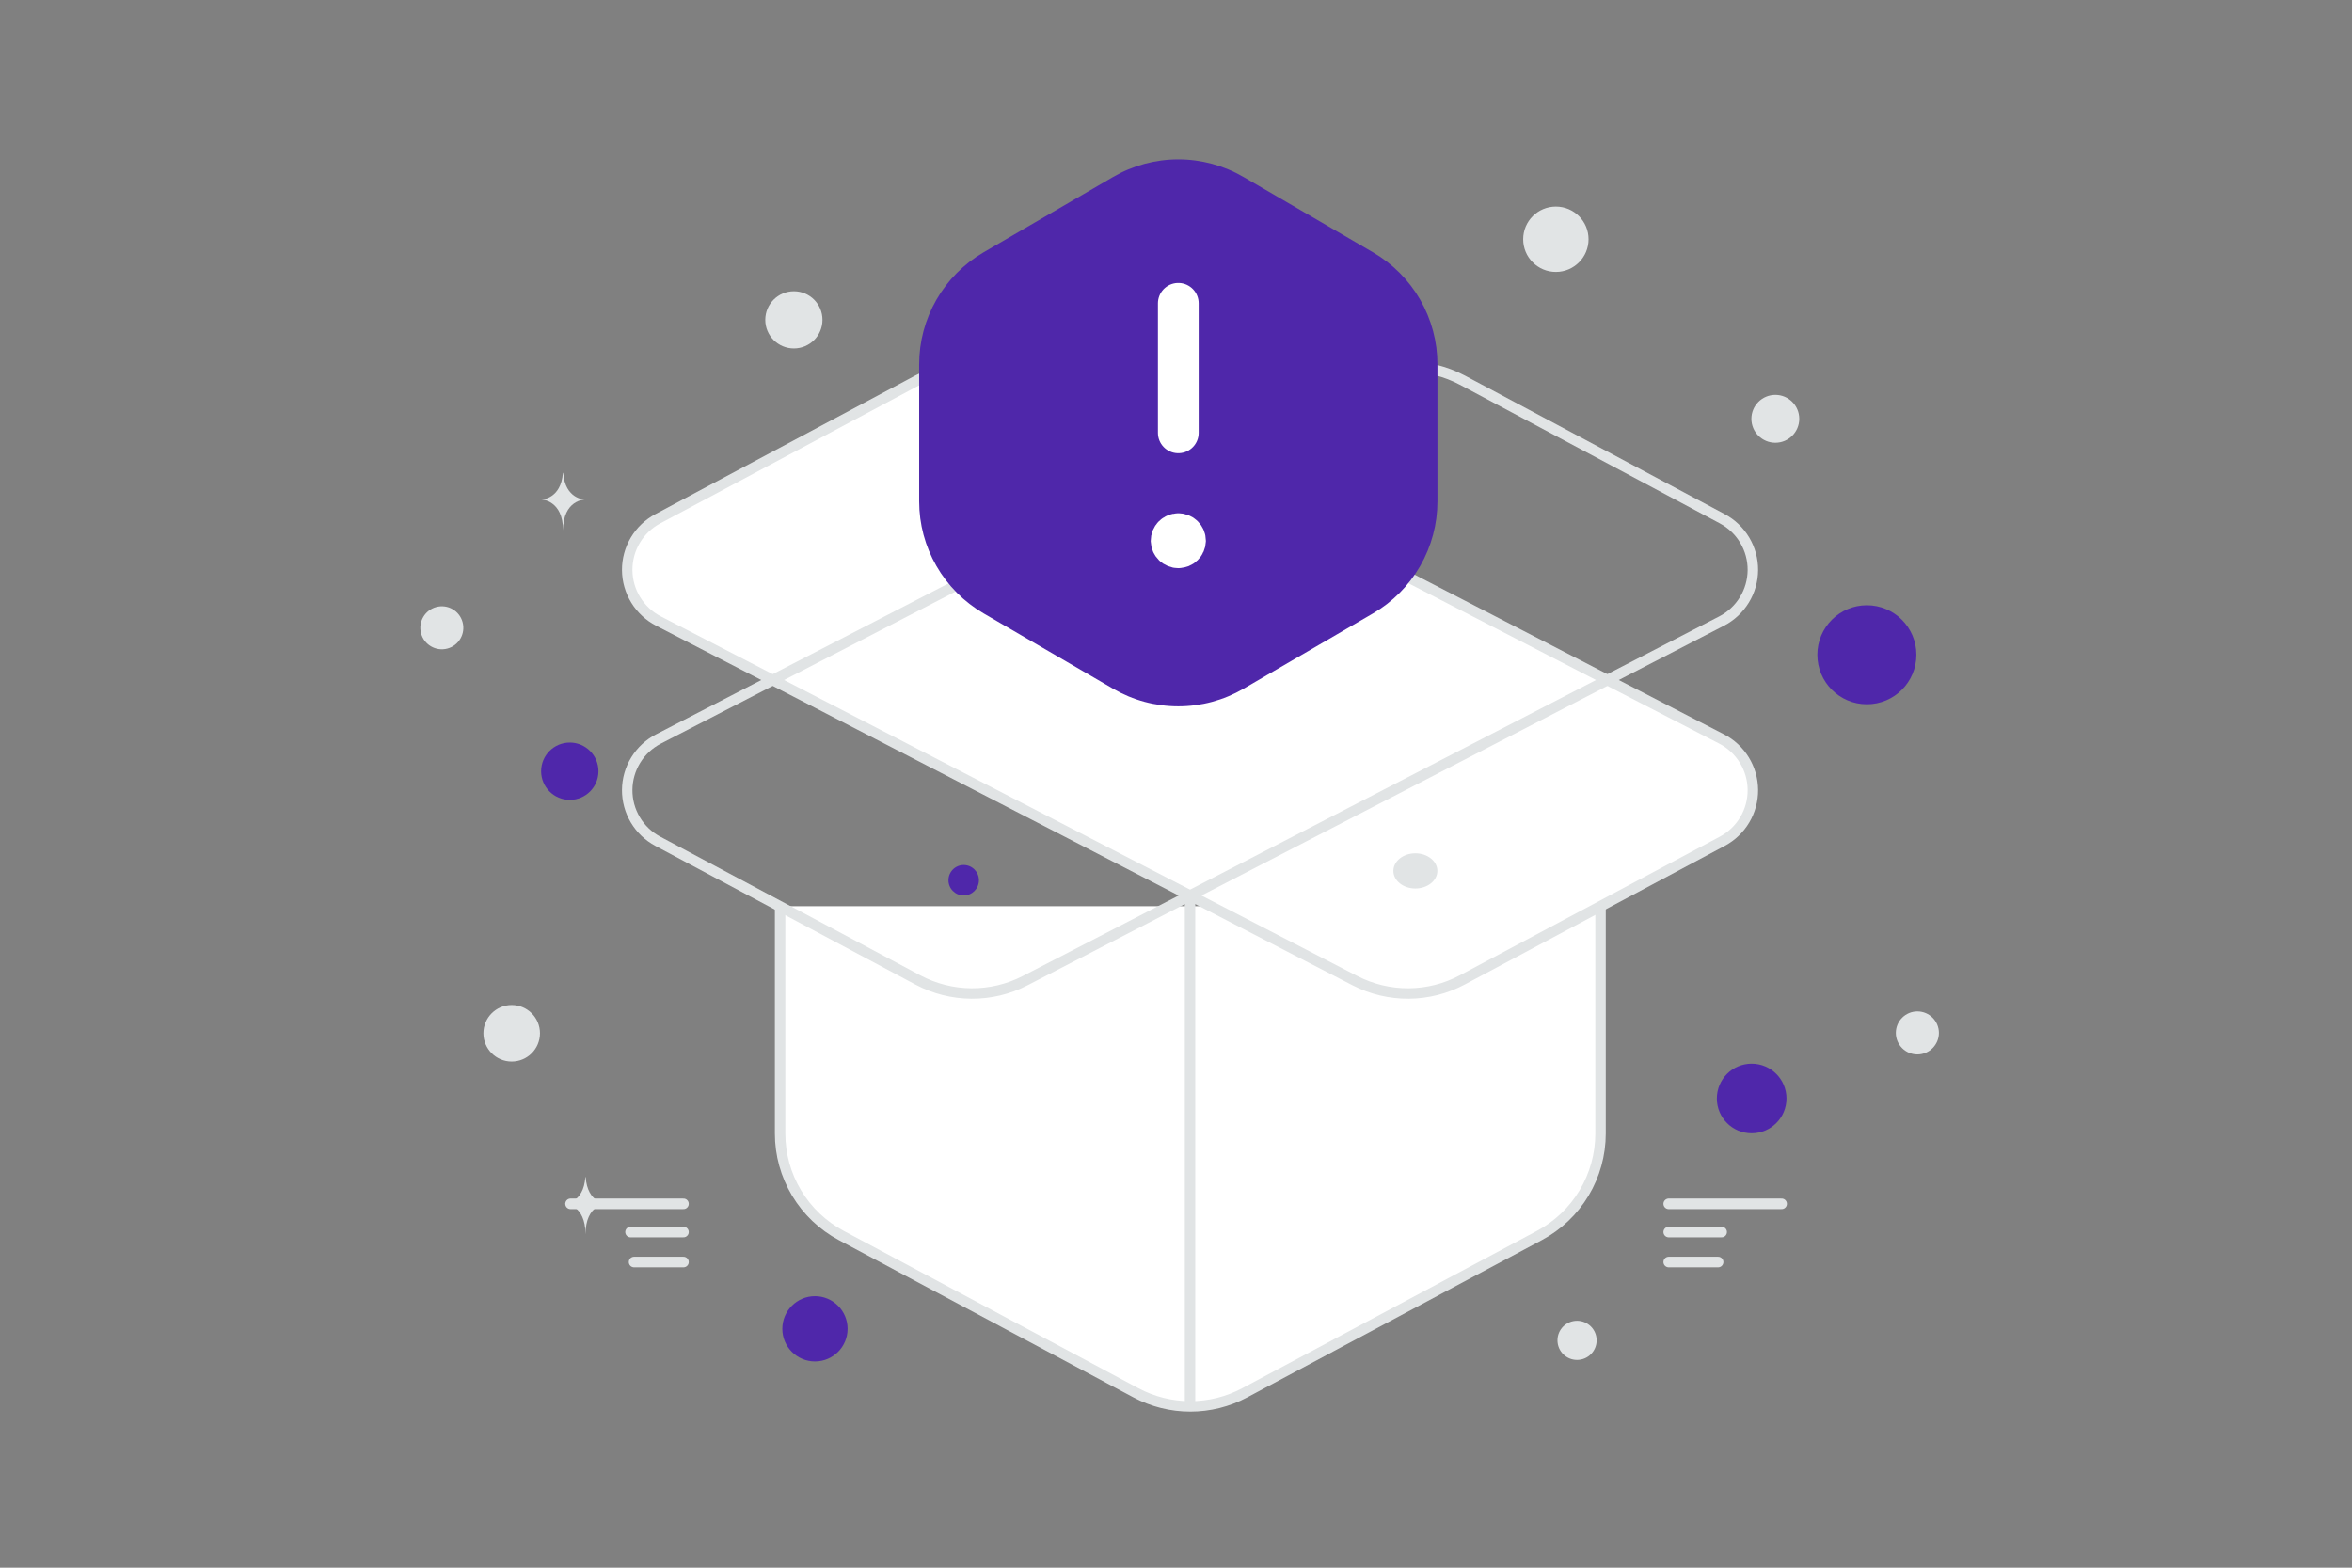
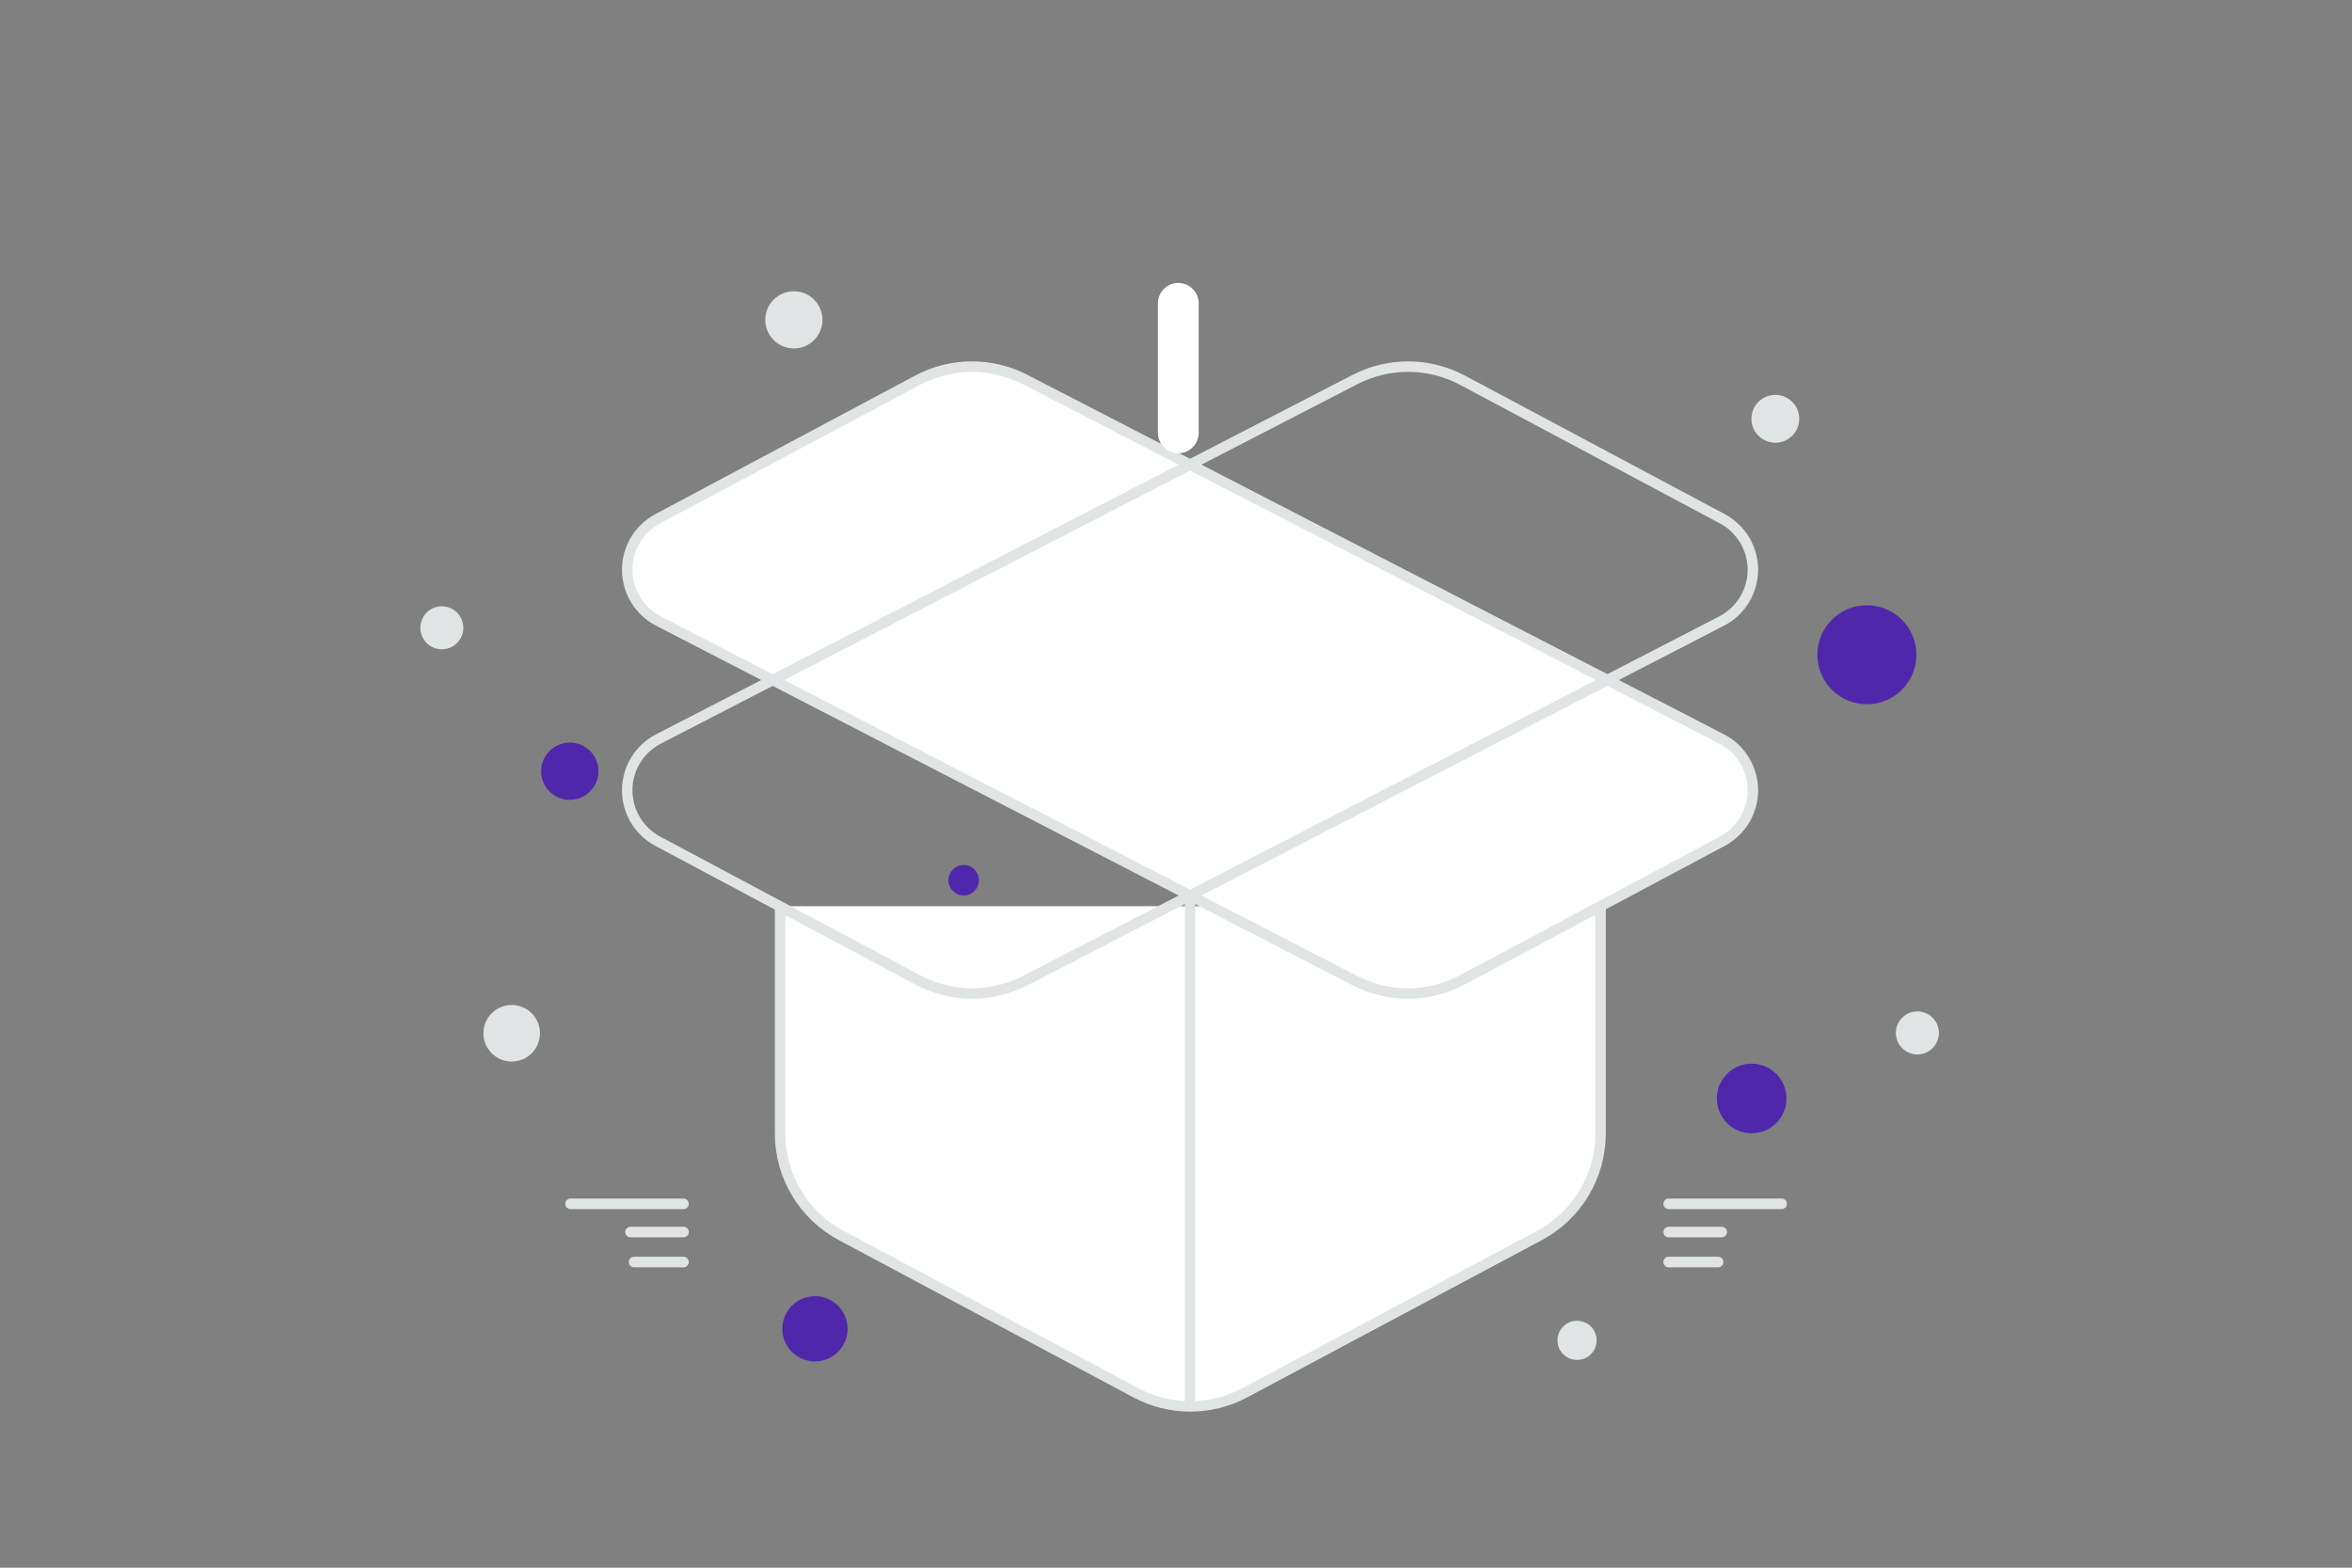
<svg xmlns="http://www.w3.org/2000/svg" width="900" height="600" viewBox="0 0 900 600" fill="none">
  <rect x="0" y="0" width="900" height="600" fill="#808080" stroke="none" />
  <g clip-path="url(#clip0_1235_25726)">
    <path d="M670.281 407.098C662.923 407.098 656.959 413.063 656.959 420.42C656.959 427.778 662.923 433.742 670.281 433.742C677.639 433.742 683.603 427.778 683.603 420.42C683.603 413.063 677.639 407.098 670.281 407.098Z" fill="#4F27AA" />
    <path d="M714.363 231.647C703.898 231.647 695.415 240.13 695.415 250.595C695.415 261.06 703.898 269.543 714.363 269.543C724.828 269.543 733.311 261.06 733.311 250.595C733.311 240.13 724.828 231.647 714.363 231.647Z" fill="#4F27AA" />
    <path d="M218.03 284.199C211.973 284.199 207.063 289.109 207.063 295.166C207.063 301.223 211.973 306.133 218.03 306.133C224.087 306.133 228.997 301.223 228.997 295.166C228.997 289.109 224.087 284.199 218.03 284.199Z" fill="#4F27AA" />
    <path d="M311.848 521.066C304.95 521.066 299.358 515.474 299.358 508.576C299.358 501.678 304.95 496.086 311.848 496.086C318.746 496.086 324.338 501.678 324.338 508.576C324.338 515.474 318.746 521.066 311.848 521.066Z" fill="#4F27AA" />
    <path d="M368.756 342.717C365.537 342.717 362.927 340.107 362.927 336.888C362.927 333.668 365.537 331.059 368.756 331.059C371.975 331.059 374.585 333.668 374.585 336.888C374.585 340.107 371.975 342.717 368.756 342.717Z" fill="#4F27AA" />
    <path d="M603.464 520.48C599.325 520.48 595.97 517.125 595.97 512.986C595.97 508.847 599.325 505.492 603.464 505.492C607.603 505.492 610.958 508.847 610.958 512.986C610.958 517.125 607.603 520.48 603.464 520.48Z" fill="#E1E4E5" />
    <path d="M195.799 406.285C189.821 406.285 184.975 401.439 184.975 395.461C184.975 389.483 189.821 384.637 195.799 384.637C201.777 384.637 206.623 389.483 206.623 395.461C206.623 401.439 201.777 406.285 195.799 406.285Z" fill="#E1E4E5" />
    <path d="M733.689 403.566C729.139 403.566 725.451 399.878 725.451 395.328C725.451 390.778 729.139 387.09 733.689 387.09C738.238 387.09 741.927 390.778 741.927 395.328C741.927 399.878 738.238 403.566 733.689 403.566Z" fill="#E1E4E5" />
    <path d="M679.337 169.447C674.279 169.447 670.178 165.346 670.178 160.288C670.178 155.23 674.279 151.129 679.337 151.129C684.395 151.129 688.496 155.23 688.496 160.288C688.496 165.346 684.395 169.447 679.337 169.447Z" fill="#E1E4E5" />
    <path d="M177.018 238.148C178.194 242.536 175.59 247.046 171.202 248.222C166.815 249.397 162.304 246.793 161.129 242.406C159.953 238.018 162.557 233.508 166.945 232.332C171.332 231.156 175.843 233.76 177.018 238.148Z" fill="#E1E4E5" />
    <path d="M303.775 133.357C297.732 133.357 292.833 128.458 292.833 122.415C292.833 116.372 297.732 111.473 303.775 111.473C309.818 111.473 314.717 116.372 314.717 122.415C314.717 128.458 309.818 133.357 303.775 133.357Z" fill="#E1E4E5" />
-     <path d="M607.864 91.57C607.864 98.477 602.265 104.076 595.357 104.076C588.45 104.076 582.85 98.477 582.85 91.57C582.85 84.662 588.45 79.062 595.357 79.062C602.265 79.062 607.864 84.662 607.864 91.57Z" fill="#E1E4E5" />
-     <path d="M215.393 180.98H215.513C216.223 191.039 223.705 191.194 223.705 191.194C223.705 191.194 215.455 191.355 215.455 202.979C215.455 191.355 207.205 191.194 207.205 191.194C207.205 191.194 214.683 191.039 215.393 180.98ZM223.986 450.507H224.101C224.782 460.537 231.965 460.692 231.965 460.692C231.965 460.692 224.045 460.852 224.045 472.441C224.045 460.852 216.124 460.692 216.124 460.692C216.124 460.692 223.304 460.537 223.986 450.507Z" fill="#E1E4E5" />
    <path fill-rule="evenodd" clip-rule="evenodd" d="M612.453 346.824V433.845C612.453 441.861 610.275 449.726 606.151 456.599C602.027 463.472 596.112 469.095 589.04 472.867L476.284 533.07C469.881 536.484 462.736 538.27 455.479 538.27C448.223 538.27 441.078 536.484 434.675 533.07L321.92 472.867C314.847 469.096 308.932 463.472 304.808 456.599C300.684 449.726 298.506 441.861 298.507 433.845V346.824" fill="white" />
    <path d="M612.453 346.824V433.845C612.453 441.861 610.275 449.726 606.151 456.599C602.027 463.472 596.112 469.095 589.04 472.867L476.284 533.07C469.881 536.484 462.736 538.27 455.479 538.27C448.223 538.27 441.078 536.484 434.675 533.07L321.92 472.867C314.847 469.096 308.932 463.472 304.808 456.599C300.684 449.726 298.506 441.861 298.507 433.845V346.824" stroke="#E1E4E5" stroke-width="4" />
    <path fill-rule="evenodd" clip-rule="evenodd" d="M392.205 145.238L658.772 282.822C662.355 284.671 665.365 287.465 667.475 290.902C669.585 294.338 670.714 298.286 670.742 302.319C670.769 306.351 669.693 310.315 667.63 313.779C665.567 317.244 662.596 320.079 659.038 321.977L559.548 375.038C553.235 378.406 546.199 380.191 539.044 380.241C531.889 380.291 524.828 378.604 518.469 375.325L251.969 237.697C248.386 235.848 245.376 233.053 243.267 229.617C241.157 226.18 240.027 222.233 240 218.2C239.973 214.168 241.049 210.205 243.111 206.74C245.174 203.275 248.145 200.441 251.703 198.543L351.193 145.481C357.501 142.131 364.527 140.36 371.669 140.317C378.811 140.275 385.857 141.963 392.205 145.238Z" fill="white" stroke="#E1E4E5" stroke-width="4" />
-     <path d="M541.596 340.052C536.948 340.052 533.179 337.037 533.179 333.319C533.179 329.6 536.948 326.586 541.596 326.586C546.245 326.586 550.013 329.6 550.013 333.319C550.013 337.037 546.245 340.052 541.596 340.052Z" fill="#E1E4E5" />
    <path d="M518.536 145.238L251.969 282.822C248.385 284.671 245.376 287.465 243.266 290.902C241.156 294.338 240.026 298.286 239.999 302.319C239.972 306.351 241.048 310.315 243.111 313.779C245.174 317.244 248.145 320.079 251.703 321.977L351.193 375.038C357.506 378.406 364.542 380.191 371.697 380.241C378.852 380.291 385.912 378.604 392.272 375.325L658.772 237.697C662.355 235.848 665.364 233.053 667.474 229.617C669.584 226.18 670.713 222.233 670.741 218.2C670.768 214.168 669.692 210.205 667.63 206.74C665.567 203.275 662.596 200.441 659.038 198.543L559.548 145.481C553.24 142.131 546.214 140.36 539.072 140.317C531.93 140.275 524.883 141.963 518.536 145.238V145.238Z" stroke="#E1E4E5" stroke-width="4" />
    <path d="M455.372 538.266V342.691" stroke="#E1E4E5" stroke-width="4" />
    <path d="M241.279 471.54H261.531M218.325 460.738H261.531M242.629 483.016H261.531M658.793 471.54H638.54M681.746 460.738H638.541M657.443 483.016H638.54" stroke="#E1E4E5" stroke-width="4.046" stroke-linecap="round" stroke-linejoin="round" />
-     <path fill-rule="evenodd" clip-rule="evenodd" d="M351.718 191.899V139.431C351.718 130.758 353.994 122.237 358.317 114.718C362.64 107.199 368.859 100.946 376.354 96.582L425.936 67.727C433.509 63.321 442.114 61 450.875 61C459.636 61 468.241 63.321 475.814 67.727L525.396 96.582C532.893 100.944 539.116 107.197 543.441 114.716C547.766 122.235 550.042 130.757 550.043 139.431V191.899C550.042 200.572 547.767 209.093 543.444 216.612C539.121 224.131 532.902 230.384 525.407 234.748L475.825 263.605C468.252 268.011 459.647 270.331 450.886 270.331C442.125 270.331 433.52 268.011 425.947 263.605L376.365 234.748C368.867 230.387 362.645 224.134 358.32 216.615C353.995 209.096 351.718 200.574 351.718 191.899Z" fill="#4F27AA" />
    <path d="M450.881 165.667V116.086M450.87 204.231C450.509 204.23 450.151 204.301 449.817 204.44C449.483 204.578 449.18 204.781 448.925 205.037C448.67 205.293 448.468 205.597 448.331 205.931C448.194 206.265 448.124 206.624 448.126 206.985C448.15 207.7 448.45 208.377 448.964 208.875C449.478 209.372 450.165 209.65 450.88 209.65C451.596 209.65 452.283 209.372 452.797 208.875C453.311 208.377 453.611 207.7 453.635 206.985C453.634 206.622 453.563 206.264 453.423 205.929C453.284 205.594 453.08 205.291 452.823 205.035C452.567 204.779 452.262 204.576 451.927 204.438C451.592 204.301 451.232 204.23 450.87 204.231" stroke="white" stroke-width="15.588" stroke-linecap="round" stroke-linejoin="round" />
  </g>
  <defs>
    <clipPath id="clip0_1235_25726">
      <rect width="900" height="600" fill="white" />
    </clipPath>
  </defs>
</svg>